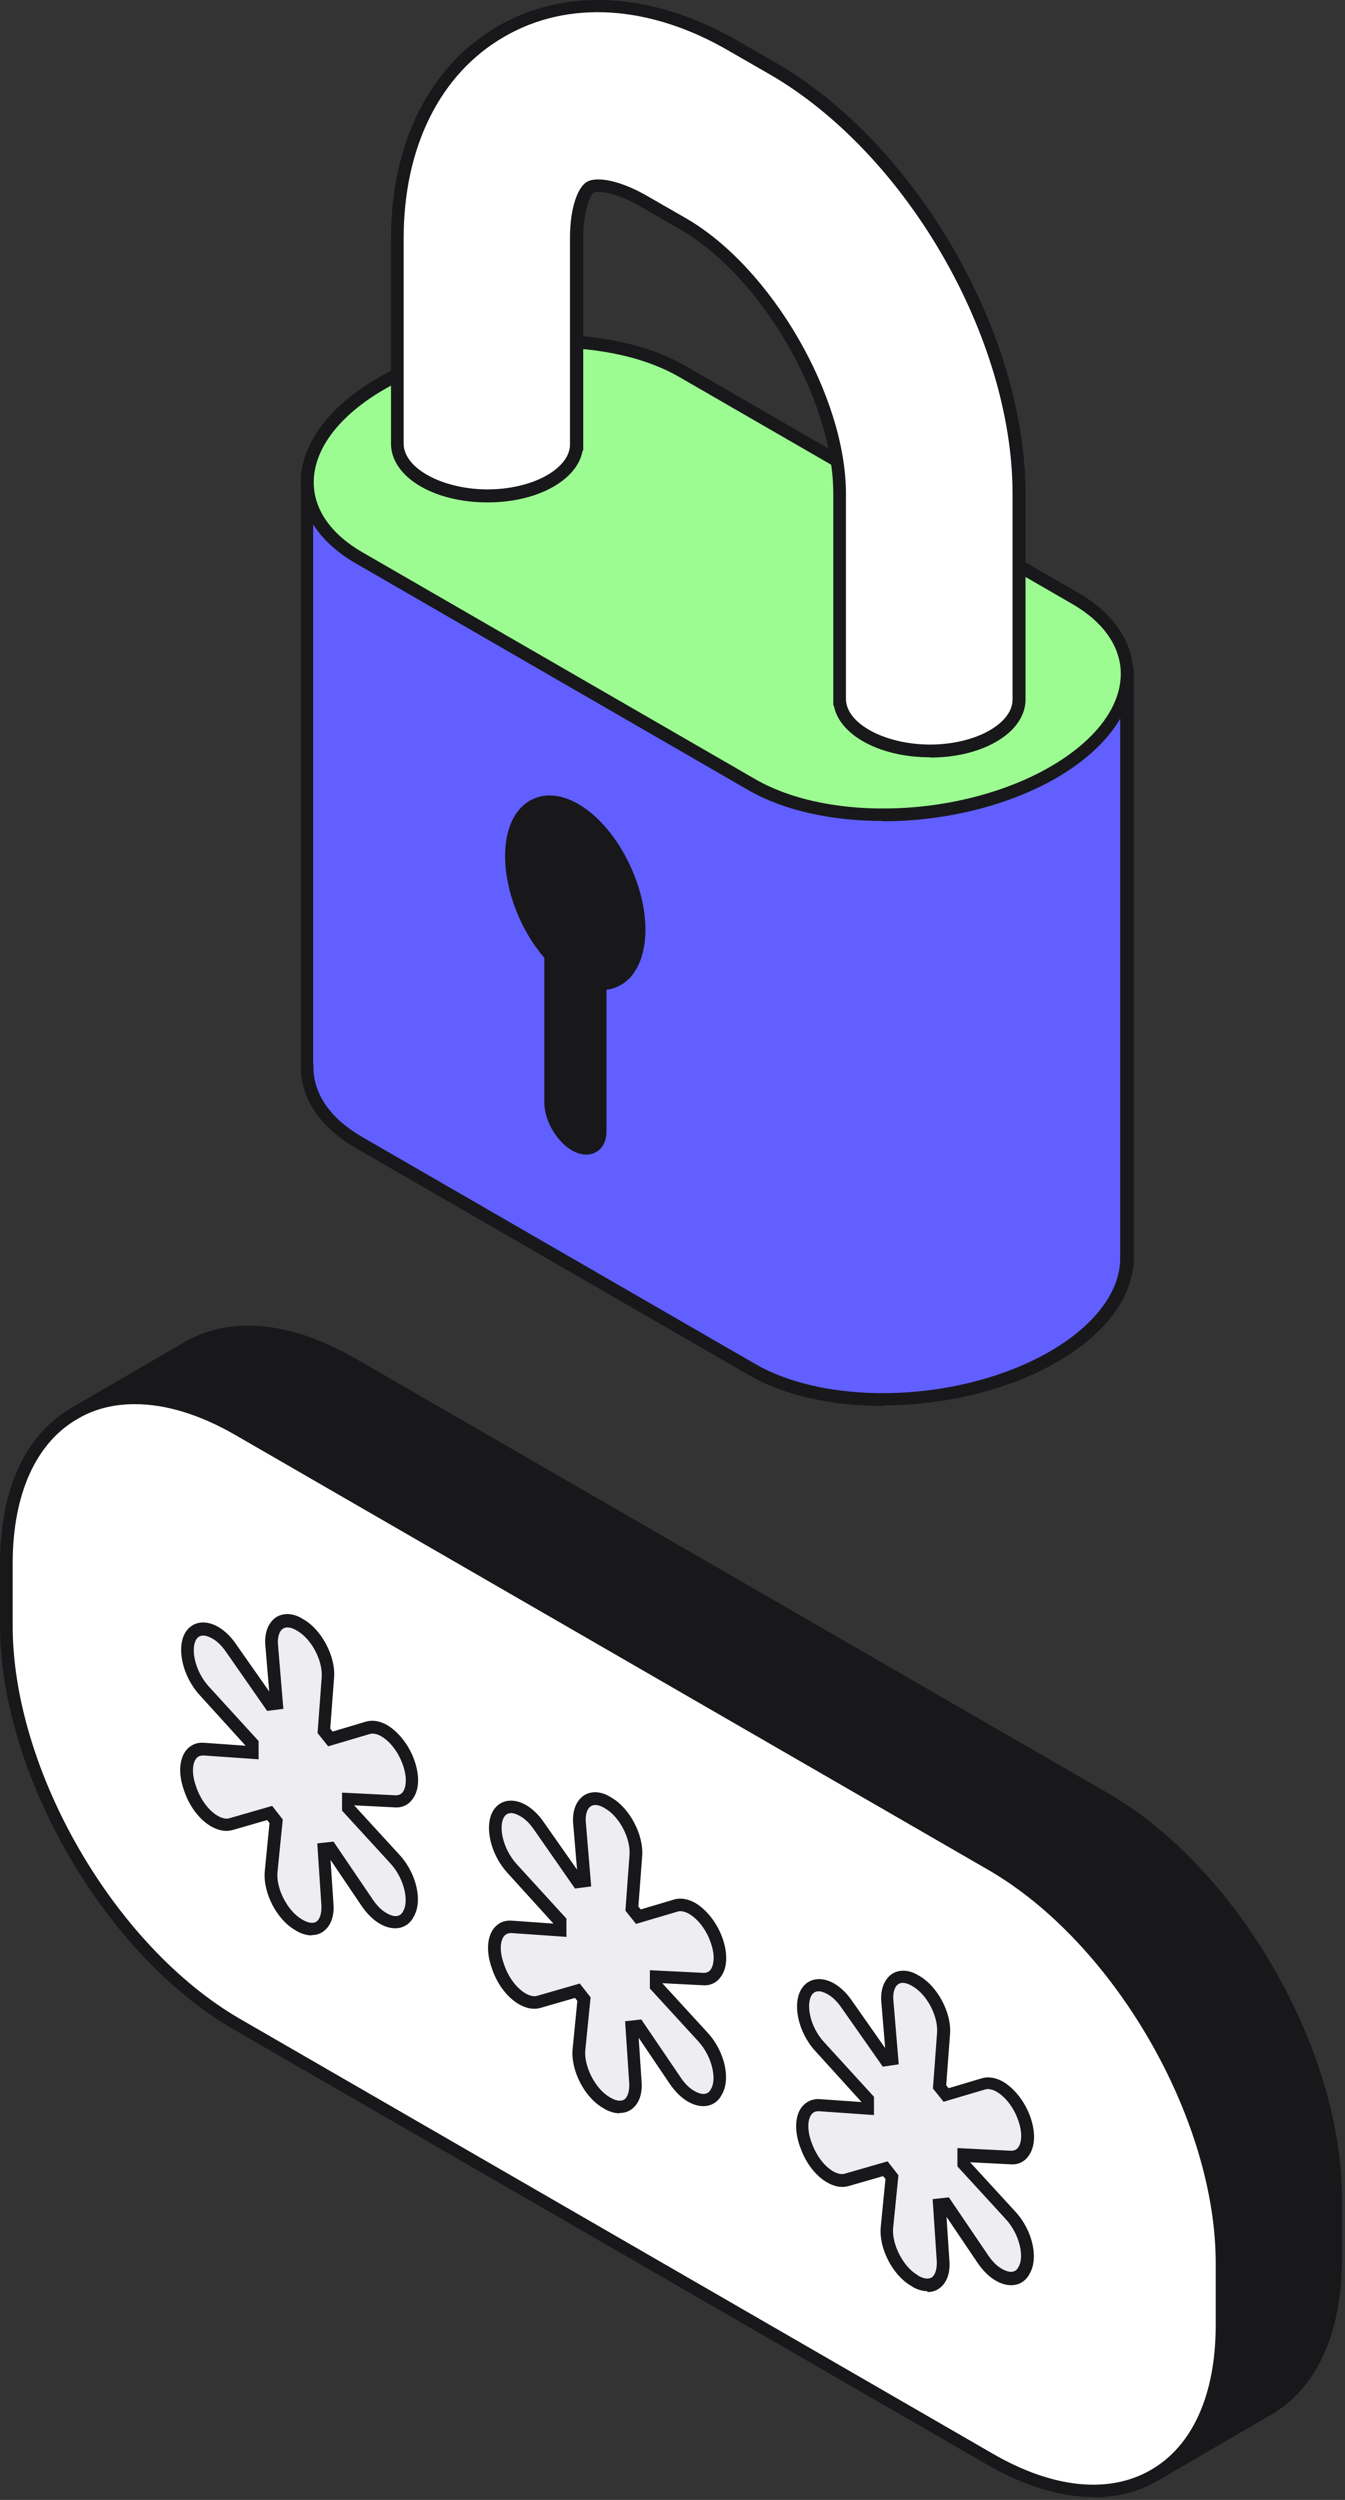
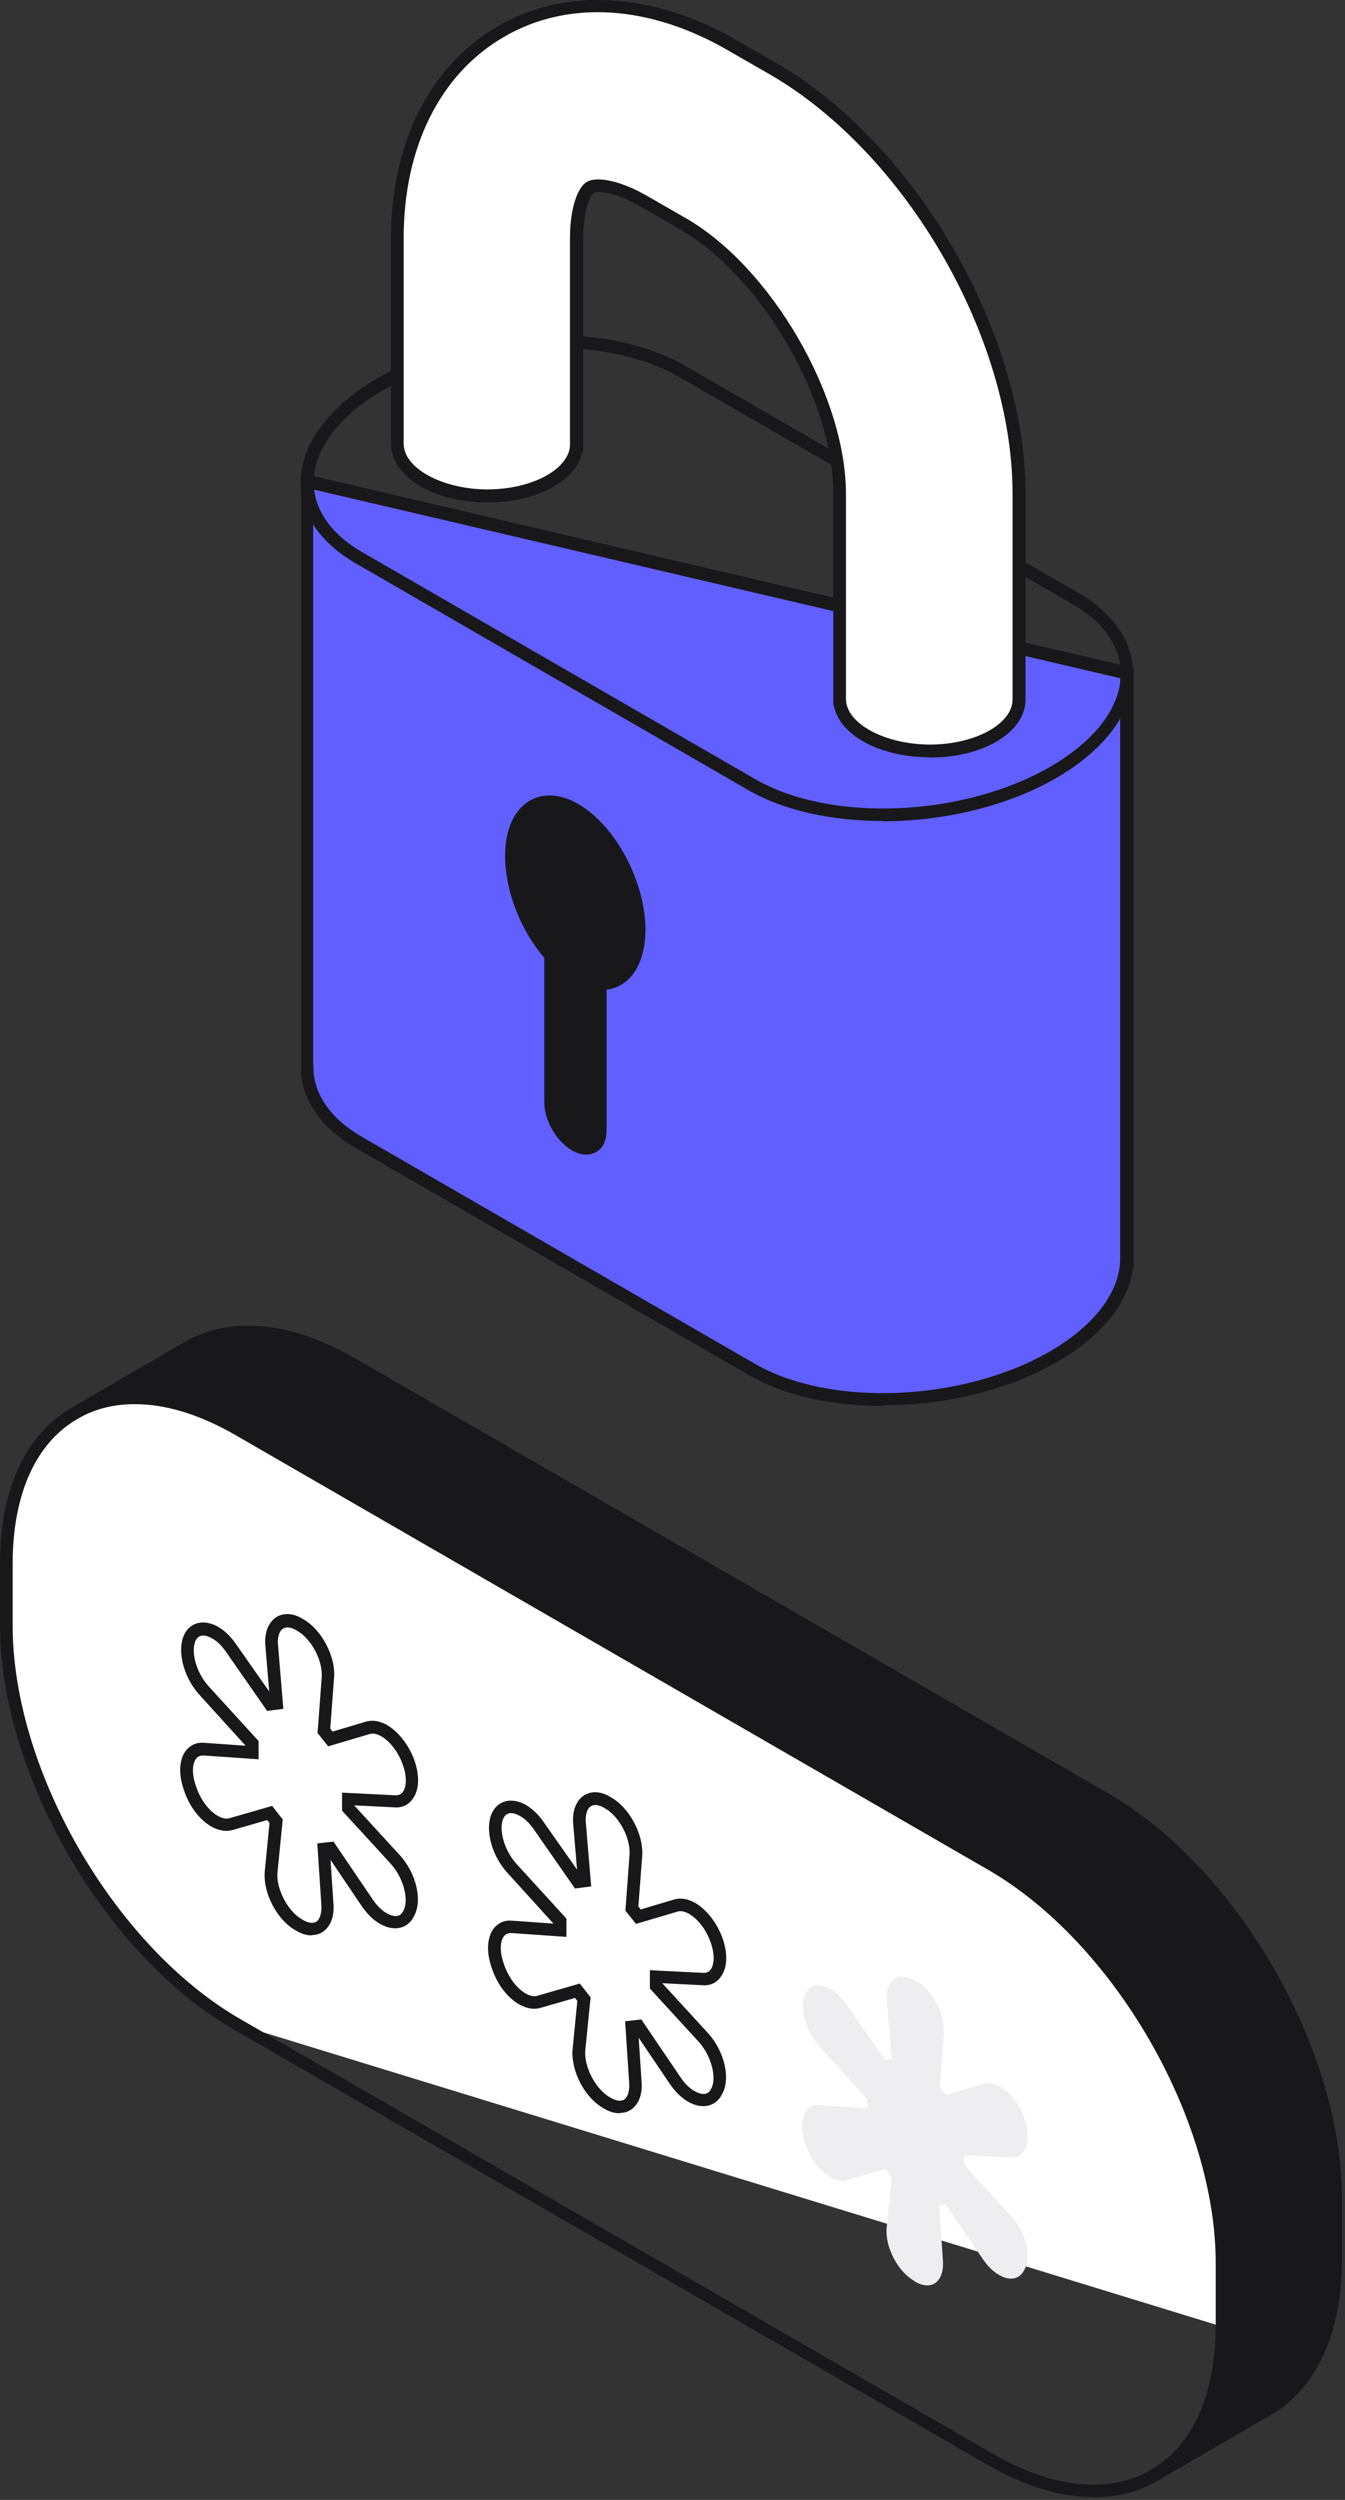
<svg xmlns="http://www.w3.org/2000/svg" width="176" height="327" viewBox="0 0 176 327" fill="none">
  <rect x="0" y="0" width="176" height="327" fill="#333333" stroke="none" />
  <path d="M147.468 88.056L40.204 62.977V139.605C40.204 143.309 42.442 146.82 46.995 149.444L98.389 179.115C108.46 184.941 126.208 184.208 137.822 177.494C144.15 173.829 147.391 169.16 147.43 164.684V88.056H147.468Z" fill="#615FFF" />
  <path d="M115.521 183.9C108.961 183.9 102.672 182.589 97.965 179.849L46.571 150.178C42.211 147.67 39.664 144.159 39.394 140.3V139.606V61.898L148.356 87.363V165.727H148.279C147.777 170.28 144.189 174.795 138.324 178.151C131.842 181.894 123.508 183.823 115.598 183.823L115.521 183.9ZM41.015 139.143V139.606C41.015 143.117 43.291 146.358 47.381 148.712L98.775 178.383C108.653 184.093 125.977 183.36 137.398 176.762C143.185 173.406 146.542 169.007 146.581 164.686V163.952V88.713L40.976 64.02V139.143H41.015Z" fill="#18181B" />
-   <path d="M98.389 102.642L46.995 72.971C36.925 67.145 38.198 56.92 49.812 50.206C61.426 43.493 79.174 42.76 89.245 48.586L140.639 78.257C150.709 84.083 149.436 94.308 137.822 101.022C126.208 107.735 108.46 108.468 98.389 102.642Z" fill="#9CFC91" />
  <path d="M115.521 107.388C108.961 107.388 102.672 106.076 97.965 103.376L46.571 73.704C41.902 71.004 39.355 67.261 39.355 63.094C39.355 58.116 43.021 53.178 49.387 49.474C61.271 42.605 79.329 41.872 89.669 47.853L141.063 77.524C145.732 80.225 148.278 83.968 148.278 88.135C148.278 93.112 144.613 98.051 138.247 101.755C131.764 105.498 123.43 107.427 115.521 107.427V107.388ZM98.814 101.909C108.691 107.62 126.015 106.887 137.436 100.289C143.301 96.893 146.658 92.495 146.658 88.135C146.658 84.585 144.382 81.344 140.292 78.99L88.897 49.319C79.02 43.609 61.696 44.342 50.275 50.94C44.41 54.335 41.053 58.734 41.053 63.094C41.053 66.643 43.33 69.885 47.42 72.238L98.814 101.909Z" fill="#18181B" />
  <path d="M83.612 121.625C83.612 115.606 79.87 108.583 75.278 105.959C70.686 103.297 66.944 105.998 66.944 112.017C66.944 116.532 69.066 121.625 72.076 125.02V144.235C72.076 146.28 73.503 148.749 75.278 149.791C77.053 150.833 78.481 149.984 78.481 147.939V128.724C81.49 128.801 83.612 126.178 83.612 121.663V121.625Z" fill="#18181B" />
  <path d="M76.705 151.026C76.126 151.026 75.47 150.833 74.853 150.486C72.808 149.29 71.226 146.551 71.226 144.197V125.291C68.1 121.664 66.094 116.494 66.094 111.979C66.094 108.545 67.252 105.922 69.335 104.725C71.149 103.684 73.386 103.838 75.701 105.188C80.525 107.967 84.46 115.336 84.46 121.587C84.46 124.365 83.688 126.68 82.261 128.069C81.451 128.841 80.447 129.342 79.367 129.458V147.901C79.367 149.213 78.904 150.178 78.016 150.679C77.631 150.911 77.206 151.026 76.782 151.026H76.705ZM71.882 105.767C71.264 105.767 70.647 105.922 70.145 106.23C68.641 107.118 67.753 109.201 67.753 112.018C67.753 116.223 69.682 121.085 72.653 124.442L72.846 124.673V144.236C72.846 145.972 74.12 148.171 75.663 149.059C76.242 149.406 76.782 149.483 77.091 149.29C77.438 149.097 77.592 148.596 77.592 147.94V127.837H78.441C79.444 127.914 80.293 127.567 80.987 126.911C82.106 125.831 82.685 123.979 82.685 121.625C82.685 115.915 79.135 109.201 74.775 106.655C73.734 106.037 72.731 105.729 71.805 105.729L71.882 105.767Z" fill="#18181B" />
  <path d="M101.09 8.921L95.92 5.95C85.232 -0.224 74.159 -0.88 65.516 4.136C56.911 9.114 51.973 18.953 51.973 31.145V58.038C51.973 61.781 57.259 64.829 63.741 64.829C70.223 64.829 75.47 61.819 75.432 58.077C75.432 58.077 75.432 58.077 75.432 58.038V31.145C75.432 27.017 76.551 24.856 77.245 24.431C77.978 24.007 80.486 24.123 84.191 26.245L89.361 29.216C100.28 35.505 109.849 52.019 109.849 64.52V91.413C109.926 95.118 115.174 98.166 121.617 98.166C128.099 98.166 133.347 95.156 133.308 91.413V64.52C133.308 43.762 119.148 19.3 101.09 8.882V8.921Z" fill="white" />
  <path d="M121.656 99.053H121.617C115.096 99.053 109.81 96.121 109.116 92.301H109.039V91.452V64.559C109.039 52.328 99.663 36.161 88.975 29.988L83.805 27.017C80.023 24.818 77.94 25.049 77.708 25.203C77.323 25.435 76.319 27.287 76.319 31.184V58.116V58.926H76.242C76.049 60.045 75.471 61.125 74.506 62.09C72.23 64.366 68.255 65.717 63.818 65.717H63.779C56.719 65.717 51.201 62.36 51.163 58.077V31.184C51.163 18.683 56.256 8.574 65.13 3.442C74.043 -1.728 85.425 -1.034 96.383 5.255L101.553 8.226C119.842 18.799 134.196 43.569 134.196 64.598V91.491C134.196 92.919 133.578 94.269 132.421 95.465C130.144 97.742 126.17 99.092 121.733 99.092L121.656 99.053ZM110.698 91.259V91.452C110.736 94.655 115.752 97.356 121.656 97.394C125.591 97.394 129.257 96.198 131.186 94.269C132.073 93.382 132.498 92.456 132.498 91.491V64.598C132.498 44.11 118.53 19.995 100.666 9.693L95.496 6.722C85.117 0.625 74.313 -0.069 65.94 4.831C57.606 9.654 52.822 19.223 52.822 31.145V58.038C52.822 61.241 57.838 63.98 63.741 64.019C67.677 64.019 71.342 62.823 73.271 60.894C74.12 60.045 74.583 59.119 74.583 58.154V58.077V31.184C74.583 26.94 75.702 24.393 76.821 23.776C77.94 23.12 80.834 23.429 84.615 25.589L89.785 28.56C100.936 35.004 110.698 51.827 110.698 64.598V91.298V91.259Z" fill="#18181B" />
  <path d="M144.536 235.294L46.031 178.421C37.62 173.559 29.98 173.096 24.462 176.299L9.646 184.903C15.164 181.701 22.765 182.164 31.215 187.025L129.72 243.898C146.427 253.544 159.97 276.965 159.893 296.18V304.321C159.854 313.851 156.459 320.603 151.018 323.729L165.835 315.125C171.275 311.961 174.632 305.247 174.67 295.717V287.575C174.747 268.361 161.243 244.94 144.497 235.294H144.536Z" fill="#18181B" />
  <path d="M151.481 324.463L150.671 323.035C156.073 319.91 159.082 313.235 159.082 304.322V296.181C159.159 277.236 145.809 254.124 129.334 244.594L30.828 187.721C22.957 183.168 15.588 182.435 10.109 185.599L9.299 184.171L24.115 175.567C30.134 172.056 38.082 172.827 46.494 177.689L144.999 234.562C161.937 244.324 175.635 268.092 175.596 287.577V295.718C175.557 305.248 172.278 312.386 166.336 315.859L151.52 324.463H151.481ZM17.633 182.049C21.954 182.049 26.7 183.477 31.639 186.332L130.144 243.205C147.082 252.967 160.78 276.734 160.741 296.219V304.361C160.703 310.534 159.314 315.743 156.728 319.563L165.487 314.47C170.889 311.344 173.898 304.669 173.898 295.756V287.615C173.976 268.67 160.625 245.558 144.15 236.028L45.645 179.155C37.774 174.602 30.404 173.869 24.925 177.033L16.166 182.126C16.668 182.126 17.131 182.088 17.633 182.088V182.049Z" fill="#18181B" />
-   <path d="M129.72 243.897C146.427 253.543 159.97 276.963 159.893 296.178V304.319C159.815 323.534 146.195 331.29 129.488 321.644L30.983 264.771C14.276 255.086 0.772 231.704 0.81 212.489V204.348C0.887 185.133 14.508 177.378 31.215 187.024L129.72 243.897Z" fill="white" />
+   <path d="M129.72 243.897C146.427 253.543 159.97 276.963 159.893 296.178V304.319L30.983 264.771C14.276 255.086 0.772 231.704 0.81 212.489V204.348C0.887 185.133 14.508 177.378 31.215 187.024L129.72 243.897Z" fill="white" />
  <path d="M143.109 326.624C138.787 326.624 134.041 325.197 129.103 322.342L30.597 265.469C13.659 255.707 -0.039 231.939 8.13159e-05 212.493V204.351C0.039 194.782 3.357 187.606 9.337 184.172C15.357 180.699 23.266 181.471 31.639 186.333L130.144 243.206C147.083 252.967 160.78 276.735 160.742 296.22V304.361C160.703 313.93 157.385 321.107 151.404 324.541C148.935 325.968 146.118 326.663 143.07 326.663L143.109 326.624ZM17.633 183.67C14.894 183.67 12.347 184.288 10.148 185.599C4.707 188.725 1.698 195.4 1.659 204.351V212.493C1.582 231.437 14.932 254.549 31.408 264.08L129.913 320.953C137.784 325.505 145.115 326.239 150.594 323.075C156.034 319.949 159.044 313.274 159.082 304.323V296.182C159.16 277.237 145.809 254.125 129.334 244.595L30.829 187.722C26.16 185.021 21.684 183.67 17.672 183.67H17.633Z" fill="#18181B" />
-   <path d="M39.355 212.606C41.478 213.84 43.137 216.966 42.944 219.435L42.404 226.419L43.252 227.499L48.191 226.033C48.847 225.84 49.58 226.033 50.313 226.419C51.548 227.113 52.744 228.58 53.4 230.354C54.519 233.287 53.747 235.795 51.741 235.679L45.568 235.37V236.566L51.702 243.28C53.709 245.441 54.48 248.836 53.4 250.495L53.323 250.65C52.667 251.691 51.432 251.769 50.198 251.035C49.465 250.611 48.731 249.917 48.075 248.952L43.214 241.814L42.365 241.891L42.828 249.261C43.021 251.923 41.323 253.158 39.201 251.923L39.047 251.807C36.886 250.572 35.227 247.331 35.458 244.862L36.114 238.264L35.266 237.184L30.172 238.65C29.517 238.843 28.783 238.65 28.089 238.264C26.816 237.531 25.581 236.026 24.925 234.174L24.848 233.981C23.806 231.087 24.655 228.695 26.623 228.85L32.95 229.313V228.117L26.661 221.21C24.655 219.011 23.883 215.654 24.964 214.033C25.658 212.992 26.854 212.953 28.089 213.647C28.783 214.072 29.517 214.728 30.134 215.615L35.266 222.946L36.114 222.83L35.497 215.307C35.266 212.606 36.963 211.294 39.085 212.529L39.278 212.644L39.355 212.606Z" fill="#EEEEF0" />
  <path d="M40.783 253.158C40.166 253.158 39.472 252.965 38.816 252.579L38.623 252.463C36.192 251.074 34.379 247.524 34.649 244.746L35.266 238.457L34.957 238.071L30.404 239.383C29.555 239.615 28.63 239.46 27.665 238.92C26.16 238.071 24.848 236.373 24.154 234.406L24.077 234.174C23.343 232.129 23.421 230.2 24.308 229.004C24.887 228.271 25.697 227.885 26.7 227.962L32.141 228.348L26.083 221.673C23.845 219.204 23.035 215.422 24.308 213.455C25.195 212.104 26.855 211.834 28.552 212.799C29.401 213.3 30.212 214.072 30.867 215.036L35.227 221.249L34.726 215.268C34.572 213.57 35.112 212.22 36.153 211.525C37.079 210.947 38.353 210.985 39.549 211.718L39.742 211.834C42.095 213.184 43.947 216.696 43.716 219.435L43.214 226.11L43.523 226.496L47.922 225.184C48.77 224.953 49.696 225.107 50.661 225.647C52.089 226.496 53.401 228.116 54.134 230.007C54.944 232.129 54.905 234.136 53.979 235.332C53.439 236.103 52.59 236.489 51.626 236.412L46.34 236.142L52.282 242.624C54.558 245.093 55.368 248.836 54.056 250.843L53.979 250.997C53.092 252.347 51.433 252.617 49.735 251.653C48.848 251.151 48.037 250.341 47.343 249.338L43.253 243.28L43.639 249.106C43.755 250.765 43.214 252.077 42.172 252.733C41.748 253.003 41.285 253.119 40.745 253.119L40.783 253.158ZM35.613 236.219L37.002 237.994L36.308 244.901C36.115 247.023 37.62 249.955 39.472 251.035L39.665 251.151C40.359 251.537 40.938 251.614 41.362 251.383C41.864 251.074 42.095 250.264 42.057 249.261L41.517 241.119L43.639 240.888L48.77 248.45C49.311 249.261 49.967 249.916 50.623 250.264C51.163 250.572 52.127 250.958 52.667 250.148L52.745 249.994C53.516 248.798 52.976 245.827 51.124 243.782L44.758 236.836V234.483L51.78 234.83C52.166 234.83 52.474 234.714 52.706 234.406C53.13 233.827 53.362 232.515 52.629 230.624C52.05 229.081 51.008 227.769 49.889 227.113C49.349 226.805 48.809 226.689 48.423 226.805L42.944 228.425L41.555 226.689L42.095 219.396C42.25 217.236 40.783 214.419 38.931 213.339L38.739 213.223C38.044 212.837 37.465 212.76 37.041 213.03C36.539 213.339 36.269 214.188 36.385 215.229L37.079 223.525L34.957 223.795L29.555 216.04C29.015 215.268 28.398 214.651 27.742 214.303C27.202 213.995 26.237 213.609 25.697 214.419C24.925 215.615 25.466 218.548 27.318 220.593L33.838 227.731V230.123L26.623 229.621C26.199 229.621 25.89 229.737 25.659 230.046C25.234 230.586 25.003 231.859 25.659 233.673L25.736 233.904C26.314 235.486 27.356 236.875 28.514 237.531C29.054 237.84 29.594 237.955 29.98 237.84L35.613 236.219Z" fill="#18181B" />
-   <path d="M79.638 235.872C81.76 237.107 83.419 240.232 83.226 242.701L82.686 249.685L83.535 250.765L88.474 249.299C89.129 249.106 89.863 249.299 90.596 249.685C91.83 250.379 93.026 251.846 93.683 253.62C94.801 256.553 94.03 259.061 92.023 258.945L85.85 258.636V259.833L91.985 266.546C93.991 268.707 94.801 272.102 93.683 273.761L93.605 273.916C92.911 274.958 91.715 275.035 90.48 274.302C89.747 273.877 89.014 273.183 88.358 272.218L83.496 265.08L82.647 265.157L83.11 272.527C83.265 275.189 81.606 276.424 79.484 275.189L79.291 275.073C77.13 273.839 75.471 270.597 75.702 268.167L76.358 261.569L75.509 260.488L70.416 261.955C69.76 262.148 69.027 261.955 68.333 261.569C67.059 260.836 65.825 259.331 65.169 257.479L65.092 257.286C64.05 254.392 64.899 252 66.867 252.154L73.194 252.617V251.421L66.905 244.515C64.937 242.315 64.127 238.959 65.207 237.338C65.902 236.296 67.098 236.219 68.333 236.952C69.027 237.377 69.76 238.033 70.416 238.92L75.548 246.251L76.397 246.135L75.779 238.611C75.548 235.91 77.246 234.599 79.368 235.833L79.561 235.949L79.638 235.872Z" fill="#EEEEF0" />
  <path d="M81.065 276.424C80.448 276.424 79.753 276.231 79.097 275.845L78.904 275.729C76.474 274.34 74.66 270.79 74.93 268.012L75.547 261.723L75.239 261.337L70.686 262.649C69.837 262.881 68.911 262.726 67.947 262.186C66.442 261.337 65.13 259.64 64.435 257.672L64.358 257.44C63.625 255.395 63.702 253.466 64.59 252.27C65.168 251.537 65.979 251.151 66.982 251.228L72.422 251.614L66.365 244.939C64.127 242.47 63.316 238.727 64.59 236.759C65.477 235.409 67.136 235.139 68.834 236.103C69.683 236.605 70.493 237.377 71.149 238.341L75.509 244.553L75.007 238.573C74.853 236.875 75.393 235.525 76.435 234.83C77.361 234.251 78.634 234.29 79.83 235.023L80.023 235.139C82.415 236.528 84.229 240 84.036 242.74L83.534 249.376L83.843 249.762L88.242 248.45C89.091 248.219 90.017 248.373 90.981 248.913C92.409 249.762 93.721 251.383 94.454 253.273C95.264 255.395 95.225 257.402 94.299 258.598C93.759 259.369 92.91 259.755 91.946 259.678L86.66 259.408L92.602 265.89C94.878 268.36 95.688 272.102 94.377 274.109L94.299 274.263C93.412 275.613 91.753 275.883 90.055 274.919C89.168 274.417 88.358 273.607 87.663 272.604L83.573 266.546L83.959 272.372C84.075 274.031 83.534 275.343 82.493 275.999C82.068 276.269 81.605 276.385 81.065 276.385V276.424ZM75.895 259.485L77.284 261.26L76.589 268.167C76.396 270.289 77.901 273.221 79.753 274.302L79.946 274.417C80.641 274.803 81.219 274.88 81.644 274.649C82.145 274.34 82.377 273.53 82.338 272.527L81.798 264.385L83.92 264.154L89.052 271.716C89.592 272.527 90.248 273.183 90.904 273.53C91.444 273.839 92.409 274.224 92.949 273.414L93.026 273.26C93.798 272.064 93.258 269.093 91.406 267.048L85.039 260.103V257.71L92.061 258.058C92.447 258.058 92.756 257.942 92.988 257.633C93.412 257.054 93.644 255.743 92.91 253.852C92.332 252.309 91.29 250.997 90.171 250.341C89.631 250.032 89.091 249.916 88.705 250.032L83.226 251.653L81.837 249.916L82.377 242.624C82.531 240.463 81.065 237.647 79.213 236.566L79.02 236.451C78.326 236.065 77.747 235.988 77.322 236.258C76.821 236.566 76.551 237.415 76.666 238.457L77.361 246.752L75.239 247.023L69.837 239.267C69.297 238.495 68.68 237.878 68.024 237.531C67.484 237.222 66.519 236.836 65.979 237.647C65.207 238.843 65.747 241.775 67.599 243.82L74.12 250.958V253.35L66.905 252.849C66.519 252.849 66.172 252.965 65.94 253.273C65.516 253.813 65.284 255.087 65.94 256.9L66.017 257.132C66.596 258.714 67.638 260.103 68.795 260.759C69.335 261.067 69.876 261.183 70.261 261.067L75.895 259.447V259.485Z" fill="#18181B" />
  <path d="M119.919 259.137C122.042 260.372 123.701 263.497 123.508 265.967L122.968 272.951L123.816 274.031L128.755 272.565C129.411 272.372 130.144 272.565 130.877 272.951C132.112 273.645 133.308 275.111 133.964 276.886C135.083 279.819 134.311 282.327 132.305 282.211L126.132 281.902V283.098L132.266 289.812C134.273 291.973 135.083 295.368 133.964 297.027L133.887 297.181C133.192 298.223 131.996 298.3 130.723 297.567C129.99 297.143 129.257 296.448 128.601 295.484L123.739 288.346L122.89 288.423L123.392 295.792C123.546 298.455 121.887 299.689 119.765 298.455L119.611 298.339C117.45 297.104 115.791 293.863 116.022 291.394L116.678 284.796L115.83 283.716L110.736 285.182C110.081 285.375 109.347 285.182 108.653 284.796C107.38 284.063 106.145 282.558 105.489 280.706L105.412 280.474C104.37 277.581 105.219 275.188 107.187 275.343L113.515 275.806V274.61L107.225 267.703C105.258 265.504 104.447 262.147 105.528 260.526C106.222 259.485 107.418 259.408 108.653 260.141C109.347 260.565 110.081 261.221 110.698 262.108L115.83 269.439L116.678 269.324L116.061 261.8C115.83 259.099 117.527 257.787 119.649 259.022L119.842 259.137H119.919Z" fill="#EEEEF0" />
-   <path d="M121.347 299.69C120.729 299.69 120.035 299.497 119.379 299.111L119.225 298.996C116.794 297.607 114.98 294.057 115.25 291.279L115.868 285.028L115.559 284.642L111.006 285.954C110.157 286.186 109.231 286.031 108.267 285.491C106.762 284.642 105.45 282.945 104.756 280.977L104.678 280.784C103.945 278.7 104.022 276.771 104.91 275.614C105.489 274.881 106.337 274.495 107.302 274.572L112.742 274.958L106.685 268.283C104.408 265.813 103.637 262.032 104.91 260.103C105.797 258.752 107.456 258.482 109.154 259.447C110.003 259.949 110.813 260.72 111.469 261.685L115.829 267.897L115.328 261.916C115.173 260.219 115.713 258.868 116.755 258.174C117.681 257.595 118.954 257.634 120.151 258.367L120.344 258.482C122.697 259.833 124.549 263.344 124.318 266.083L123.816 272.759L124.125 273.144L128.523 271.833C129.372 271.601 130.298 271.755 131.263 272.296C132.69 273.144 134.002 274.765 134.735 276.656C135.546 278.778 135.507 280.784 134.581 282.019C134.041 282.79 133.192 283.176 132.227 283.099L126.941 282.829L132.883 289.311C135.16 291.78 135.97 295.523 134.658 297.53L134.581 297.684C133.694 299.034 132.035 299.304 130.337 298.34C129.449 297.838 128.639 297.028 127.945 296.025L123.855 289.967L124.241 295.793C124.356 297.452 123.816 298.764 122.774 299.42C122.35 299.69 121.887 299.806 121.347 299.806V299.69ZM116.176 282.752L117.565 284.527L116.871 291.433C116.678 293.555 118.183 296.488 120.035 297.568L120.189 297.684C120.884 298.07 121.462 298.147 121.887 297.915C122.388 297.607 122.62 296.796 122.581 295.793L122.041 287.652L124.163 287.42L129.295 294.983C129.835 295.793 130.491 296.449 131.147 296.796C131.687 297.105 132.652 297.491 133.192 296.681L133.269 296.526C134.041 295.33 133.501 292.359 131.649 290.314L125.282 283.369V280.977L132.305 281.324C132.69 281.324 132.999 281.208 133.231 280.9C133.655 280.321 133.887 279.009 133.153 277.119C132.575 275.575 131.533 274.263 130.414 273.607C129.874 273.299 129.334 273.183 128.948 273.299L123.469 274.919L122.08 273.183L122.62 265.891C122.774 263.73 121.308 260.913 119.456 259.833L119.263 259.717C118.569 259.331 117.951 259.254 117.565 259.524C117.064 259.833 116.794 260.682 116.91 261.723L117.604 270.019L115.521 270.328L110.08 262.572C109.54 261.801 108.923 261.183 108.267 260.836C107.727 260.527 106.762 260.142 106.222 260.952C105.45 262.148 105.952 265.08 107.842 267.125L114.363 274.263V276.656L107.148 276.154C106.723 276.154 106.415 276.27 106.183 276.578C105.759 277.119 105.527 278.392 106.183 280.205L106.26 280.398C106.839 281.98 107.881 283.369 109.038 284.025C109.579 284.334 110.119 284.45 110.505 284.334L116.138 282.713L116.176 282.752Z" fill="#18181B" />
</svg>